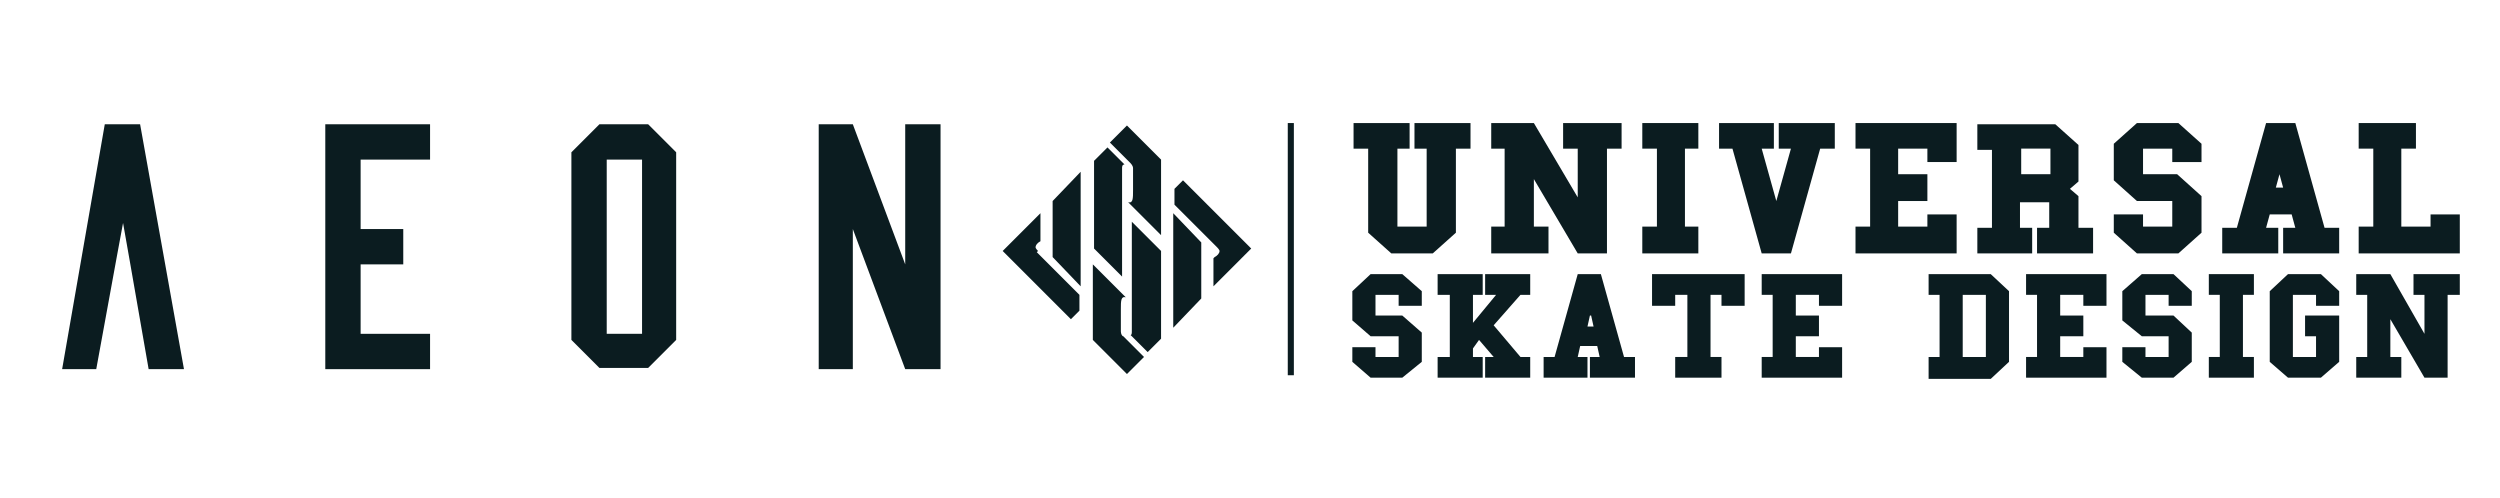
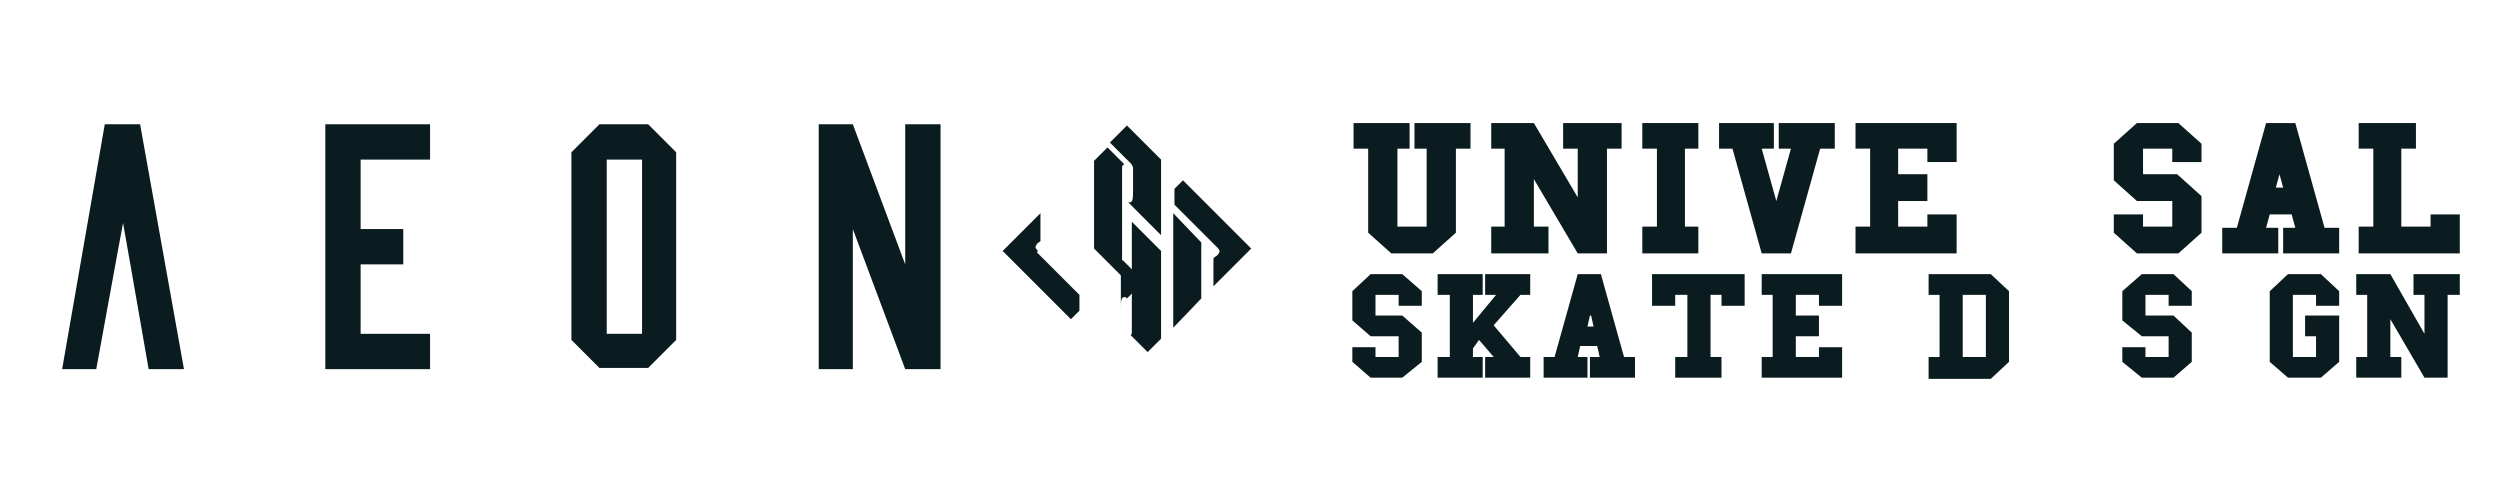
<svg xmlns="http://www.w3.org/2000/svg" id="Capa_1" version="1.1" viewBox="0 0 205.2 40.9">
  <defs>
    <style> .st0 { fill: #0b1c20; } </style>
  </defs>
  <polygon class="st0" points="15.1 30.3 11.5 10.2 8.6 10.2 5.1 30.3 7.9 30.3 9.6 21 10.1 18.3 10.7 21.7 10.7 21.7 12.2 30.3 15.1 30.3" />
  <polygon class="st0" points="26.7 30.3 35.3 30.3 35.3 27.4 29.6 27.4 29.6 21.7 33.1 21.7 33.1 18.8 29.6 18.8 29.6 13.1 35.3 13.1 35.3 10.2 26.7 10.2 26.7 30.3" />
  <path class="st0" d="M52.7,27.4h-2.9v-14.3h2.9v14.3ZM49.2,10.2l-2.3,2.3v15.4l2.3,2.3h4l2.3-2.3v-15.4l-2.3-2.3h-4Z" />
  <polygon class="st0" points="74.3 21.7 70 10.2 67.2 10.2 67.2 30.3 70 30.3 70 18.8 74.3 30.3 77.2 30.3 77.2 10.2 74.3 10.2 74.3 21.7" />
  <g>
    <path class="st0" d="M92.5,10.3l-1.4,1.4,1.7,1.7c0,0,.2.2.2.4v1.8c0,.7,0,1.1-.4,1l2.7,2.7v-6.2l-2.8-2.8Z" />
    <path class="st0" d="M92.1,22.7v-8.9s0,0,0,0c0-.1,0-.3.2-.3l-1.4-1.4-1.1,1.1v7.2l2.4,2.4Z" />
-     <path class="st0" d="M92,27.2v-1.8c0-.7,0-1.1.4-1l-2.7-2.7v6.2l2.8,2.8,1.4-1.4-1.7-1.7c-.1,0-.2-.2-.2-.4" />
+     <path class="st0" d="M92,27.2v-1.8c0-.7,0-1.1.4-1l-2.7-2.7l2.8,2.8,1.4-1.4-1.7-1.7c-.1,0-.2-.2-.2-.4" />
    <path class="st0" d="M92.9,18.3v8.9h0c0,.1,0,.3-.1.3l1.4,1.4,1.1-1.1v-7.2l-2.4-2.4Z" />
    <path class="st0" d="M85.2,20.6c0,0-.2-.2-.2-.3,0-.2.2-.4.4-.5v-2.3l-3.1,3.1,5.6,5.6.7-.7v-1.3l-3.5-3.5Z" />
-     <polygon class="st0" points="86.4 16.5 86.4 21.1 88.7 23.5 88.7 14.1 86.4 16.5" />
    <path class="st0" d="M99.6,21.2v2.3l3.1-3.1-5.6-5.6-.7.7v1.3l3.5,3.5c0,0,.2.2.2.3,0,.2-.2.4-.4.5" />
    <polygon class="st0" points="96.3 26.9 98.6 24.5 98.6 19.9 96.3 17.5 96.3 26.9" />
    <polygon class="st0" points="111.1 10.1 115.7 10.1 115.7 12.2 114.7 12.2 114.7 18.6 117.1 18.6 117.1 12.2 116.1 12.2 116.1 10.1 120.7 10.1 120.7 12.2 119.5 12.2 119.5 19.1 117.6 20.8 114.2 20.8 112.3 19.1 112.3 12.2 111.1 12.2 111.1 10.1" />
    <polygon class="st0" points="122.4 20.8 122.4 18.6 123.5 18.6 123.5 12.2 122.4 12.2 122.4 10.1 125.9 10.1 129.5 16.2 129.5 12.2 128.3 12.2 128.3 10.1 133.1 10.1 133.1 12.2 131.9 12.2 131.9 20.8 129.5 20.8 125.9 14.7 125.9 18.6 127.1 18.6 127.1 20.8 122.4 20.8" />
    <polygon class="st0" points="134.8 20.8 134.8 18.6 136 18.6 136 12.2 134.8 12.2 134.8 10.1 139.4 10.1 139.4 12.2 138.3 12.2 138.3 18.6 139.4 18.6 139.4 20.8 134.8 20.8" />
    <polygon class="st0" points="141.1 10.1 145.6 10.1 145.6 12.2 144.6 12.2 145.8 16.5 147 12.2 146 12.2 146 10.1 150.6 10.1 150.6 12.2 149.4 12.2 147 20.8 144.6 20.8 142.2 12.2 141.1 12.2 141.1 10.1" />
    <polygon class="st0" points="152.3 20.8 152.3 18.6 153.5 18.6 153.5 12.2 152.3 12.2 152.3 10.1 160.6 10.1 160.6 13.3 158.2 13.3 158.2 12.2 155.8 12.2 155.8 14.3 158.2 14.3 158.2 16.5 155.8 16.5 155.8 18.6 158.2 18.6 158.2 17.6 160.6 17.6 160.6 20.8 152.3 20.8" />
-     <path class="st0" d="M165.9,14.3h2.4v-2.1h-2.4v2.1ZM162.3,20.8v-2.1h1.2v-6.4h-1.2v-2.1h6.4l1.9,1.7v3l-.7.6.7.6v2.6h1.2v2.1h-4.6v-2.1h1v-2.1h-2.4v2.1h1v2.1h-4.6Z" />
    <polygon class="st0" points="173.5 17.6 175.9 17.6 175.9 18.6 178.3 18.6 178.3 16.5 175.4 16.5 173.5 14.8 173.5 11.8 175.4 10.1 178.8 10.1 180.7 11.8 180.7 13.3 178.3 13.3 178.3 12.2 175.9 12.2 175.9 14.3 178.7 14.3 180.7 16.1 180.7 19.1 178.8 20.8 175.4 20.8 173.5 19.1 173.5 17.6" />
    <path class="st0" d="M187.1,14.3l-.3,1.1h.6l-.3-1.1ZM182.4,20.8v-2.1h1.2l2.4-8.6h2.4l2.4,8.6h1.2v2.1h-4.6v-2.1h1l-.3-1.1h-1.8l-.3,1.1h1v2.1h-4.6Z" />
    <polygon class="st0" points="193.6 20.8 193.6 18.6 194.8 18.6 194.8 12.2 193.6 12.2 193.6 10.1 198.3 10.1 198.3 12.2 197.1 12.2 197.1 18.6 199.5 18.6 199.5 17.6 201.9 17.6 201.9 20.8 193.6 20.8" />
    <polygon class="st0" points="111 28.5 112.9 28.5 112.9 29.3 114.8 29.3 114.8 27.6 112.5 27.6 111 26.3 111 23.9 112.5 22.5 115.1 22.5 116.7 23.9 116.7 25.1 114.8 25.1 114.8 24.2 112.9 24.2 112.9 25.9 115.1 25.9 116.7 27.3 116.7 29.7 115.1 31 112.5 31 111 29.7 111 28.5" />
    <polygon class="st0" points="118 31 118 29.3 119 29.3 119 24.2 118 24.2 118 22.5 121.7 22.5 121.7 24.2 120.9 24.2 120.9 26.5 122.8 24.2 121.9 24.2 121.9 22.5 125.6 22.5 125.6 24.2 124.8 24.2 122.6 26.7 124.8 29.3 125.6 29.3 125.6 31 121.9 31 121.9 29.3 122.6 29.3 121.4 27.9 120.9 28.6 120.9 29.3 121.7 29.3 121.7 31 118 31" />
    <path class="st0" d="M130.5,25.9l-.2.9h.5l-.2-.9ZM126.7,31v-1.7h.9l1.9-6.8h1.9l1.9,6.8h.9v1.7h-3.7v-1.7h.8l-.2-.9h-1.4l-.2.9h.8v1.7h-3.7Z" />
    <polygon class="st0" points="137.5 31 137.5 29.3 138.5 29.3 138.5 24.2 137.5 24.2 137.5 25.1 135.6 25.1 135.6 22.5 143.2 22.5 143.2 25.1 141.3 25.1 141.3 24.2 140.4 24.2 140.4 29.3 141.3 29.3 141.3 31 137.5 31" />
    <polygon class="st0" points="144.6 31 144.6 29.3 145.5 29.3 145.5 24.2 144.6 24.2 144.6 22.5 151.2 22.5 151.2 25.1 149.3 25.1 149.3 24.2 147.4 24.2 147.4 25.9 149.3 25.9 149.3 27.6 147.4 27.6 147.4 29.3 149.3 29.3 149.3 28.5 151.2 28.5 151.2 31 144.6 31" />
    <path class="st0" d="M161.1,29.3h1.9v-5.1h-1.9v5.1ZM158.3,31v-1.7h.9v-5.1h-.9v-1.7h5.1l1.5,1.4v5.8l-1.5,1.4h-5.1Z" />
-     <polygon class="st0" points="166.3 31 166.3 29.3 167.2 29.3 167.2 24.2 166.3 24.2 166.3 22.5 172.9 22.5 172.9 25.1 171 25.1 171 24.2 169.1 24.2 169.1 25.9 171 25.9 171 27.6 169.1 27.6 169.1 29.3 171 29.3 171 28.5 172.9 28.5 172.9 31 166.3 31" />
    <polygon class="st0" points="174.2 28.5 176.1 28.5 176.1 29.3 178 29.3 178 27.6 175.8 27.6 174.2 26.3 174.2 23.9 175.8 22.5 178.4 22.5 179.9 23.9 179.9 25.1 178 25.1 178 24.2 176.1 24.2 176.1 25.9 178.4 25.9 179.9 27.3 179.9 29.7 178.4 31 175.8 31 174.2 29.7 174.2 28.5" />
-     <polygon class="st0" points="181.3 31 181.3 29.3 182.2 29.3 182.2 24.2 181.3 24.2 181.3 22.5 185 22.5 185 24.2 184.1 24.2 184.1 29.3 185 29.3 185 31 181.3 31" />
    <polygon class="st0" points="187.8 31 186.3 29.7 186.3 23.9 187.8 22.5 190.5 22.5 192 23.9 192 25.1 190.1 25.1 190.1 24.2 188.2 24.2 188.2 29.3 190.1 29.3 190.1 27.6 189.2 27.6 189.2 25.9 192 25.9 192 29.7 190.5 31 187.8 31" />
    <polygon class="st0" points="193.4 31 193.4 29.3 194.3 29.3 194.3 24.2 193.4 24.2 193.4 22.5 196.2 22.5 199 27.4 199 24.2 198.1 24.2 198.1 22.5 201.9 22.5 201.9 24.2 200.9 24.2 200.9 31 199 31 196.2 26.2 196.2 29.3 197.1 29.3 197.1 31 193.4 31" />
-     <rect class="st0" x="105.7" y="10.1" width=".5" height="20.7" />
  </g>
</svg>